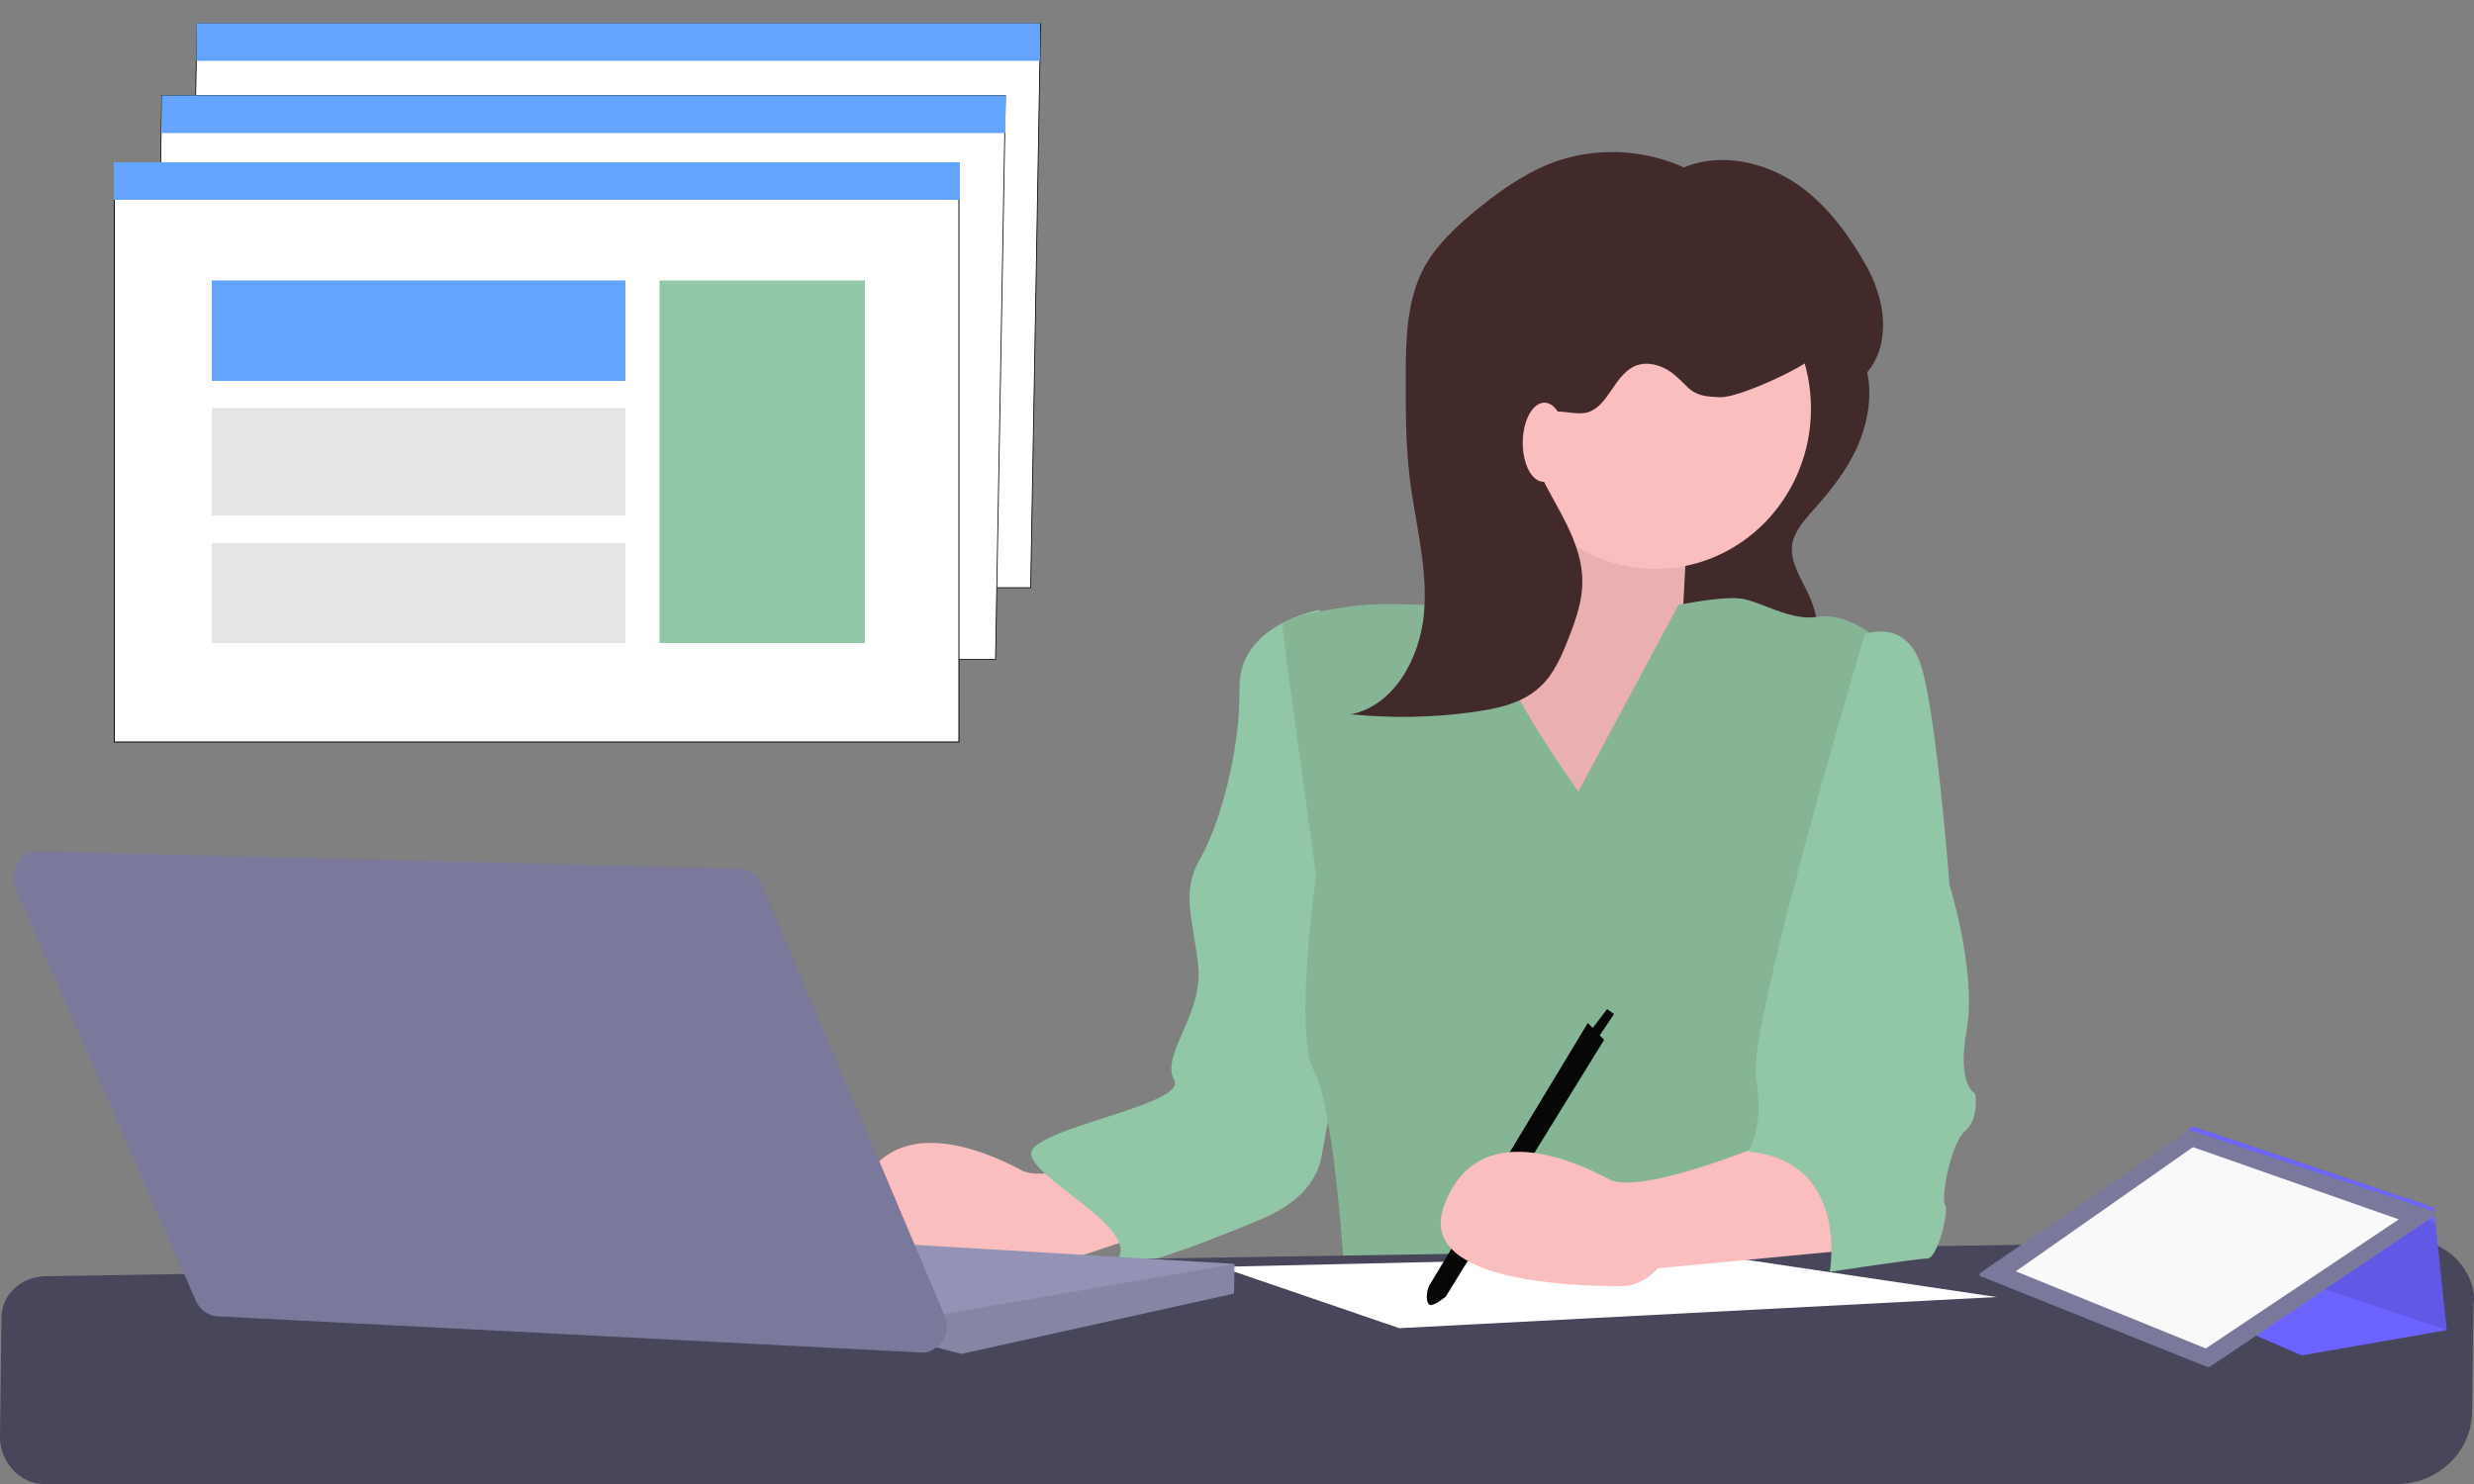
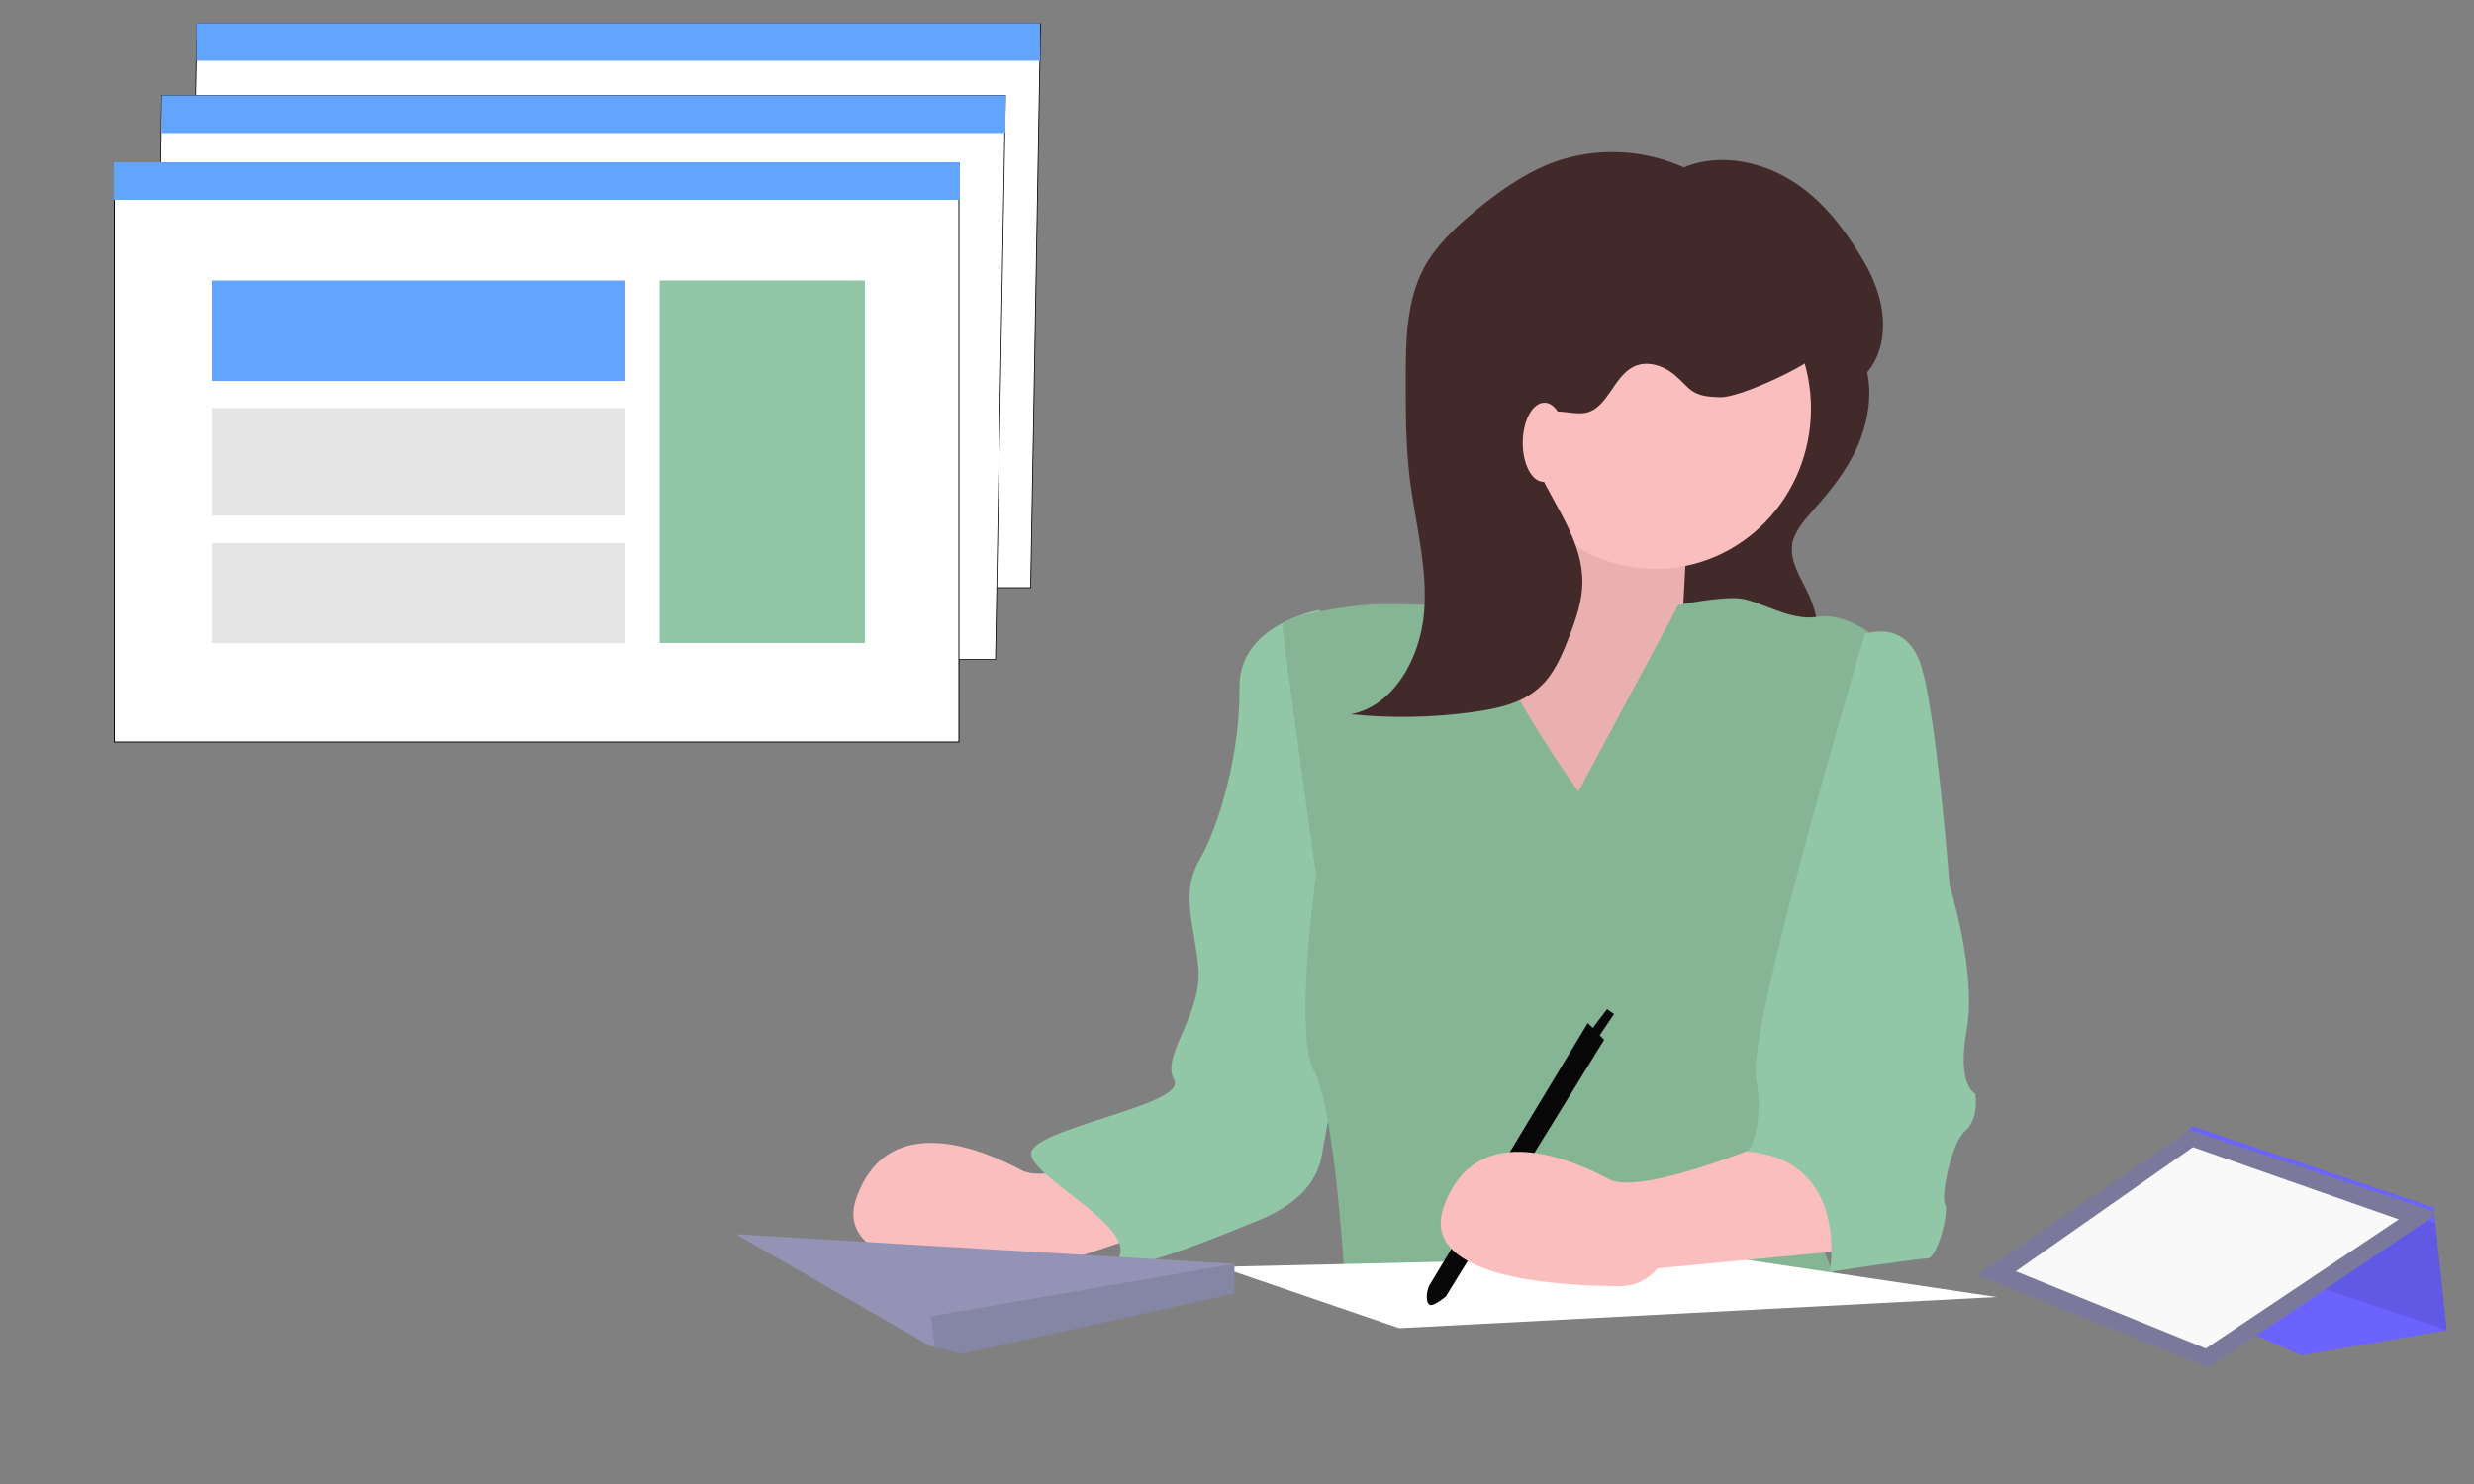
<svg xmlns="http://www.w3.org/2000/svg" version="1.1" id="Layer_1" x="0" y="0" viewBox="0 0 500 300" style="enable-background:new 0 0 500 300" xml:space="preserve">
  <rect x="0" y="0" width="500" height="300" fill="#808080" stroke="none" />
  <style>.st0{fill:#fff;stroke:#000;stroke-width:.159;stroke-miterlimit:10}.st1{fill:#63a4ff}.st3{fill:#91c6a6}.st4{fill:#e5e5e5}.st5{fill:#422a2b}.st7{fill:#fbbebe}.st13{opacity:.1;enable-background:new}.st14{fill:#7a799c}</style>
  <path class="st0" d="M39.8 4.8h170.5l-2 114H37.8l2-114z" />
  <path class="st1" d="M39.7 4.7h170.5v7.6H39.7V4.7z" />
  <path class="st0" d="M32.7 19.3h170.5l-2 114H30.7l2-114z" />
  <path class="st1" d="M32.7 19.3h170.5v7.6H32.7v-7.6z" />
  <path style="fill:#fff;stroke:#000;stroke-width:.189;stroke-miterlimit:10" d="M193.8 34v116H23.1V34h170.7" />
  <path class="st1" d="M23 32.8h171v7.6H23v-7.6z" />
  <path class="st3" d="M133.3 56.7h41.5V130h-41.5V56.7z" />
  <path class="st1" d="M42.8 56.7h83.6V77H42.8V56.7z" />
  <path class="st4" d="M42.8 82.5h83.6v21.7H42.8zM42.8 109.8h83.6V130H42.8z" />
  <g>
    <path class="st5" d="M377.3 75c1.2 5.2.1 10.7-2 15.5-2.2 4.8-5.5 8.9-9 12.8-1.7 2-3.6 4-4.1 6.7-.5 3.5 1.7 6.7 3.2 9.9 1.3 2.8 2.1 5.9 2.3 8.9.2 2.7-.2 5.6-2 7.5-1.7 1.7-4.4 2.1-6.9 2.4-6.8.5-13.7.3-20.5-.8 1.9-2.5 1.3-4.1 1.1-7.5-.2-6.4-4.7-12.3-5.5-18.7-.6-5.1 2.7-9.6 5.8-13.6l14.3-18c2.4-2.9 4.7-6.1 6.4-9.6 1.2-2.5 1.5-7.2 4.5-8 5.7-1.5 11.3 8.1 12.4 12.5z" />
    <path d="m302 108-1 58 37-2 3-57-39 1z" style="fill:#eab0b0" />
    <path class="st7" d="M241.4 228.1s-28.2 12.1-34.9 8.5-26.8-12.9-33.4 5.5c-5.3 14.8 24.3 16.1 35.8 16.1 2.8 0 5.5-1.3 7.4-3.6l40.5-13.6c.1.1-8.6-15.8-15.4-12.9z" />
    <path class="st3" d="M266.7 123.3s-16.4 2.8-16.2 15.7-4 27.7-8 34.7c-4 6.9-1.2 12.5-.3 22 .8 9.5-7.7 17.7-4.9 22.6 2.8 5.1-28.9 9.8-28.9 14.9 0 4.9 21.5 14.8 17.6 21.2-2.8 4.7 16.8-2.9 28.1-7.6 5.9-2.4 11.4-6.1 12.9-12.5.3-1.6 6.4-35 7-45s-7.3-66-7.3-66z" />
    <path d="M319 160s-18.5-25.3-19.3-37.3c0 0-16.9-.8-22.6-.5-4.6.2-17.9 2.3-17.9 4.3S266 177 266 177s-4.6 32-.4 39.6 6.2 42.6 6.2 42.6l100.3 1.5s-13.2-24.7-5.7-42 11.4-90.8 11.4-90.8-5.3-4.1-10.6-3.2c-5.3.9-11.5-3.2-15.4-3.7s-12.6 1.3-12.6 1.3L319 160z" style="fill:#85b594" />
-     <path d="m499.9 263.5-.3 22c-.1 8-6.9 14.5-15.1 14.5H8.8C4 300 0 295.4 0 290.7v-.1l.3-24.3c0-4.5 3.9-8.1 8.6-8.3l477.5-7.6c7.3-.1 13.6 5.6 13.7 12.8-.2 0-.2.2-.2.3z" style="fill:#47465a" />
    <path style="fill:#fff" d="m403.5 262.2-56.4-8.4-100.5 2.3 36.2 12.4z" />
    <path d="m326.2 205-1.4-1-2.9 3.8-1-1-32 53c-.7 1.4-.8 3.6.1 4 .8.3 3.2-1.7 3.2-1.7l32-51.9-.9-.9 2.9-4.3z" style="fill:#070707" />
    <ellipse class="st7" cx="334.6" cy="82.6" rx="31.4" ry="32.4" />
    <path class="st7" d="M360.1 229.9s-28.2 12.1-34.9 8.5c-6.7-3.6-26.8-12.9-33.4 5.5-5.3 14.8 24.3 16.1 35.8 16.1 2.8 0 5.5-1.3 7.4-3.6l41.1-3.9s-9.3-25.6-16-22.6z" />
    <path class="st3" d="M376.9 128.2s8-3.2 11.2 5.9 5.9 44.8 5.9 44.8 5.5 17.6 3.5 29.1c-2.1 11.5 1.7 13.1 1.7 13.1s.9 4.9-2 7.5c-2.9 2.4-5 13.5-4.1 14.9s-1.6 10.9-3.5 10.9-19.8 2.7-19.8 2.7 4.1-22.4-16.5-24.3c0 0 3.4-4.9 1.6-14.9-1.8-10.2 22-89.7 22-89.7z" />
    <path class="st5" d="M345.7 36.8c-9.6-6.4-21.7-7.9-32.5-3.7-5.7 2.3-10.8 6-15.5 9.9-3.8 3.2-7.5 6.7-9.9 11.1-3.6 6.8-3.7 14.8-3.7 22.5 0 6.7 0 13.3.8 20 1.1 9.1 3.7 18.1 2.9 27.3-.8 9.2-6.1 18.8-14.8 20.5 8.1.8 16.2.7 24.3-.4 5.1-.7 10.4-1.7 14.1-5.3 2.7-2.5 4.3-6.3 5.7-9.9 1.4-3.6 2.7-7.3 2.7-11.2 0-8.1-5.3-14.9-8.7-22.1-1-2-1.8-4.3-1.7-6.5.1-2.3 1.3-4.7 3.3-5.5 2.5-.9 5.4.5 8-.1 4.2-1.1 5.4-7.1 9.3-9.2 2.8-1.5 6.5-.3 8.9 2 1.1.9 2 2.1 3.2 2.9 1.7 1.1 3.7 1.1 5.6 1.2 3.6.1 16.1-5.6 18.8-8.1 2.4 13.6 21.5 2.1 10.9-18.1-4-7.1-8.9-13.7-15.5-17.7-6.7-4.1-15.2-5.5-22.2-2.3" />
    <ellipse transform="rotate(-89.22 312.075 89.425)" class="st7" cx="312.1" cy="89.4" rx="8" ry="4.3" />
  </g>
  <g>
    <path style="fill:#9493b6" d="m194.3 273.7-5.4-1.4-.9-.2-39.3-22.6 100.8 6-.1 6z" />
    <path class="st13" d="m188.9 272.3-.8-6.2 61.4-10.6-.1 6-55.1 12.2z" />
-     <path class="st14" d="m8 172.1 141.4 3.5c2 0 3.8 1.3 4.6 3.2l36.9 87.1c1.2 2.7 0 5.9-2.7 7.1-.7.4-1.5.5-2.3.4L44 266.1c-1.9-.1-3.6-1.3-4.4-3.1L3.2 179.6c-1.2-2.7 0-5.9 2.6-7.1.6-.3 1.4-.5 2.2-.4z" />
  </g>
  <g>
    <path style="fill:#6c63ff" d="m465.2 274 29.3-5.1-2.3-21.6-.3-3.2-48.8-16.4-3.5 3.6-20.7 22.7z" />
    <path class="st13" d="m446 231.6-.3 20.9 48.8 16.4-2.3-21.6z" />
    <path class="st14" d="m400.5 258.1 3.3 1.3 39.2 15.7 3 1.2c.2.1.4 0 .6 0l3.6-2.4 37.9-25.5 3.6-2.4c.3-.1.4-.5.2-.9-.1-.1-.2-.3-.3-.3l-5.6-1.9-39.6-13.2-3.5-1.2c-.2 0-.4 0-.6.1l-2.7 1.9-35.7 24.3-3.5 2.4c-.3.1-.4.5-.2.9.1-.1.2 0 .3 0z" />
    <path d="M445.8 272.6 407.4 257l35.8-25.1 41.6 14.6-39 26.1z" style="fill:#f9f9f9" />
  </g>
</svg>